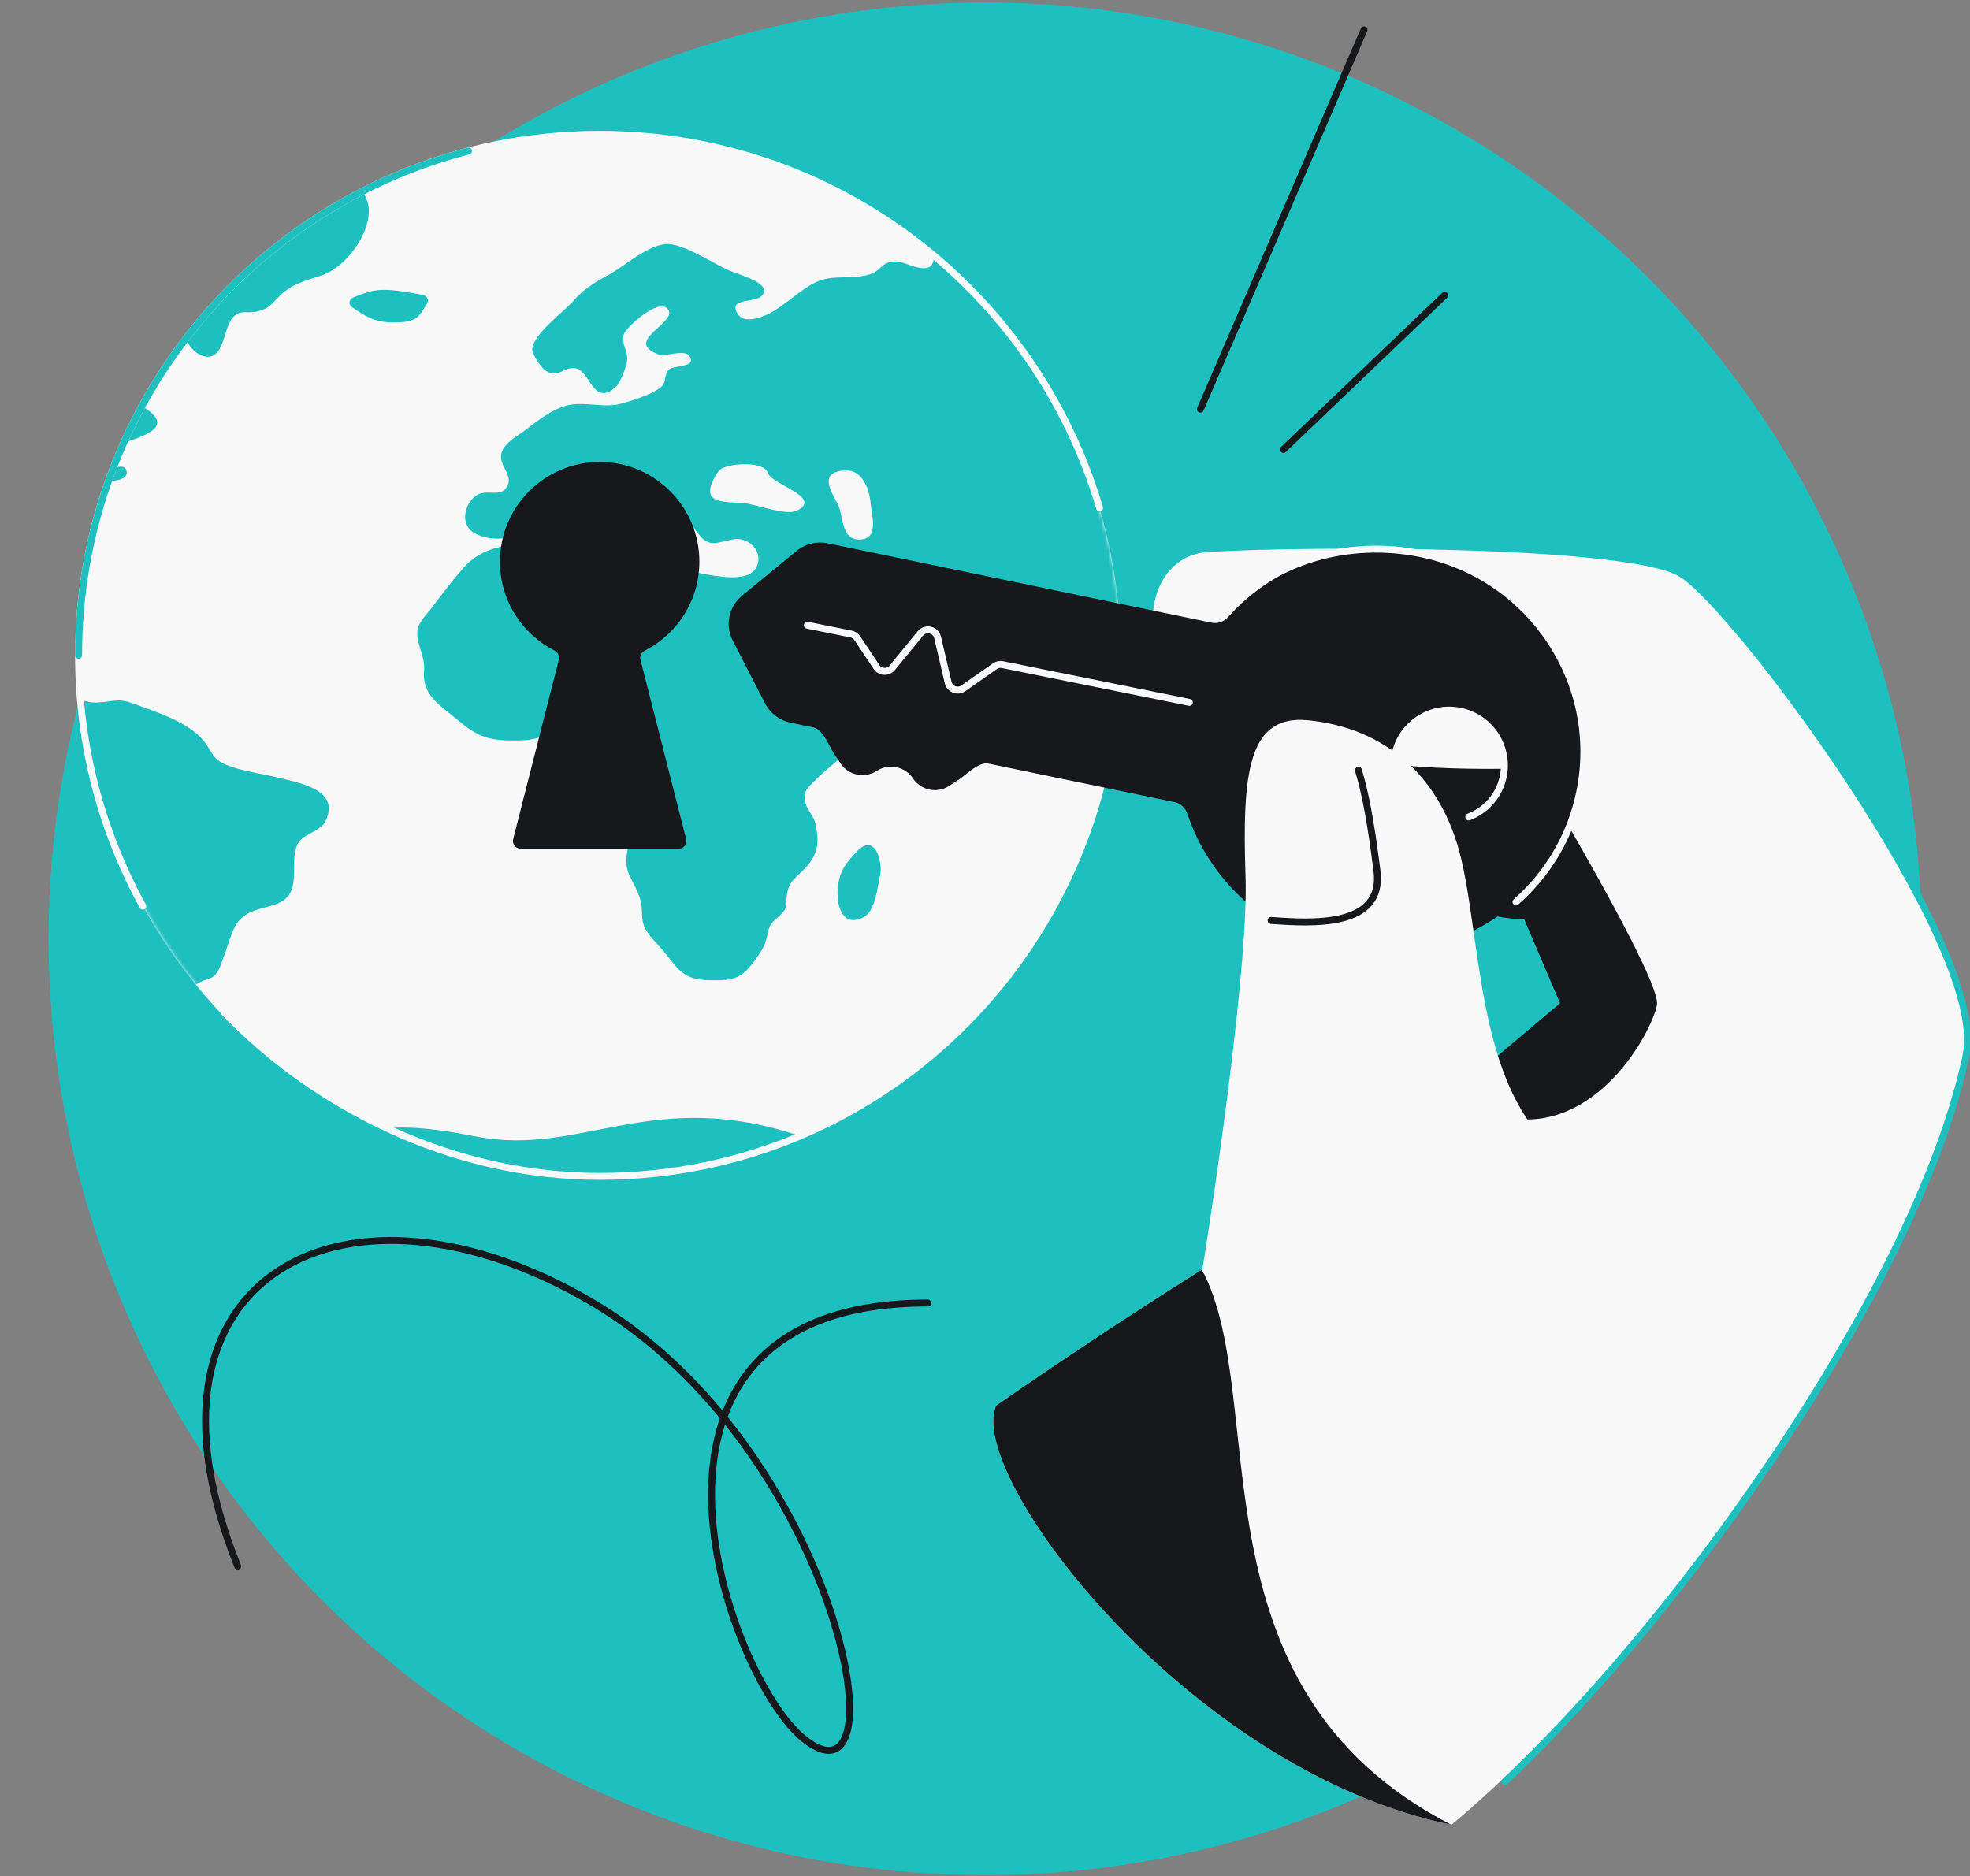
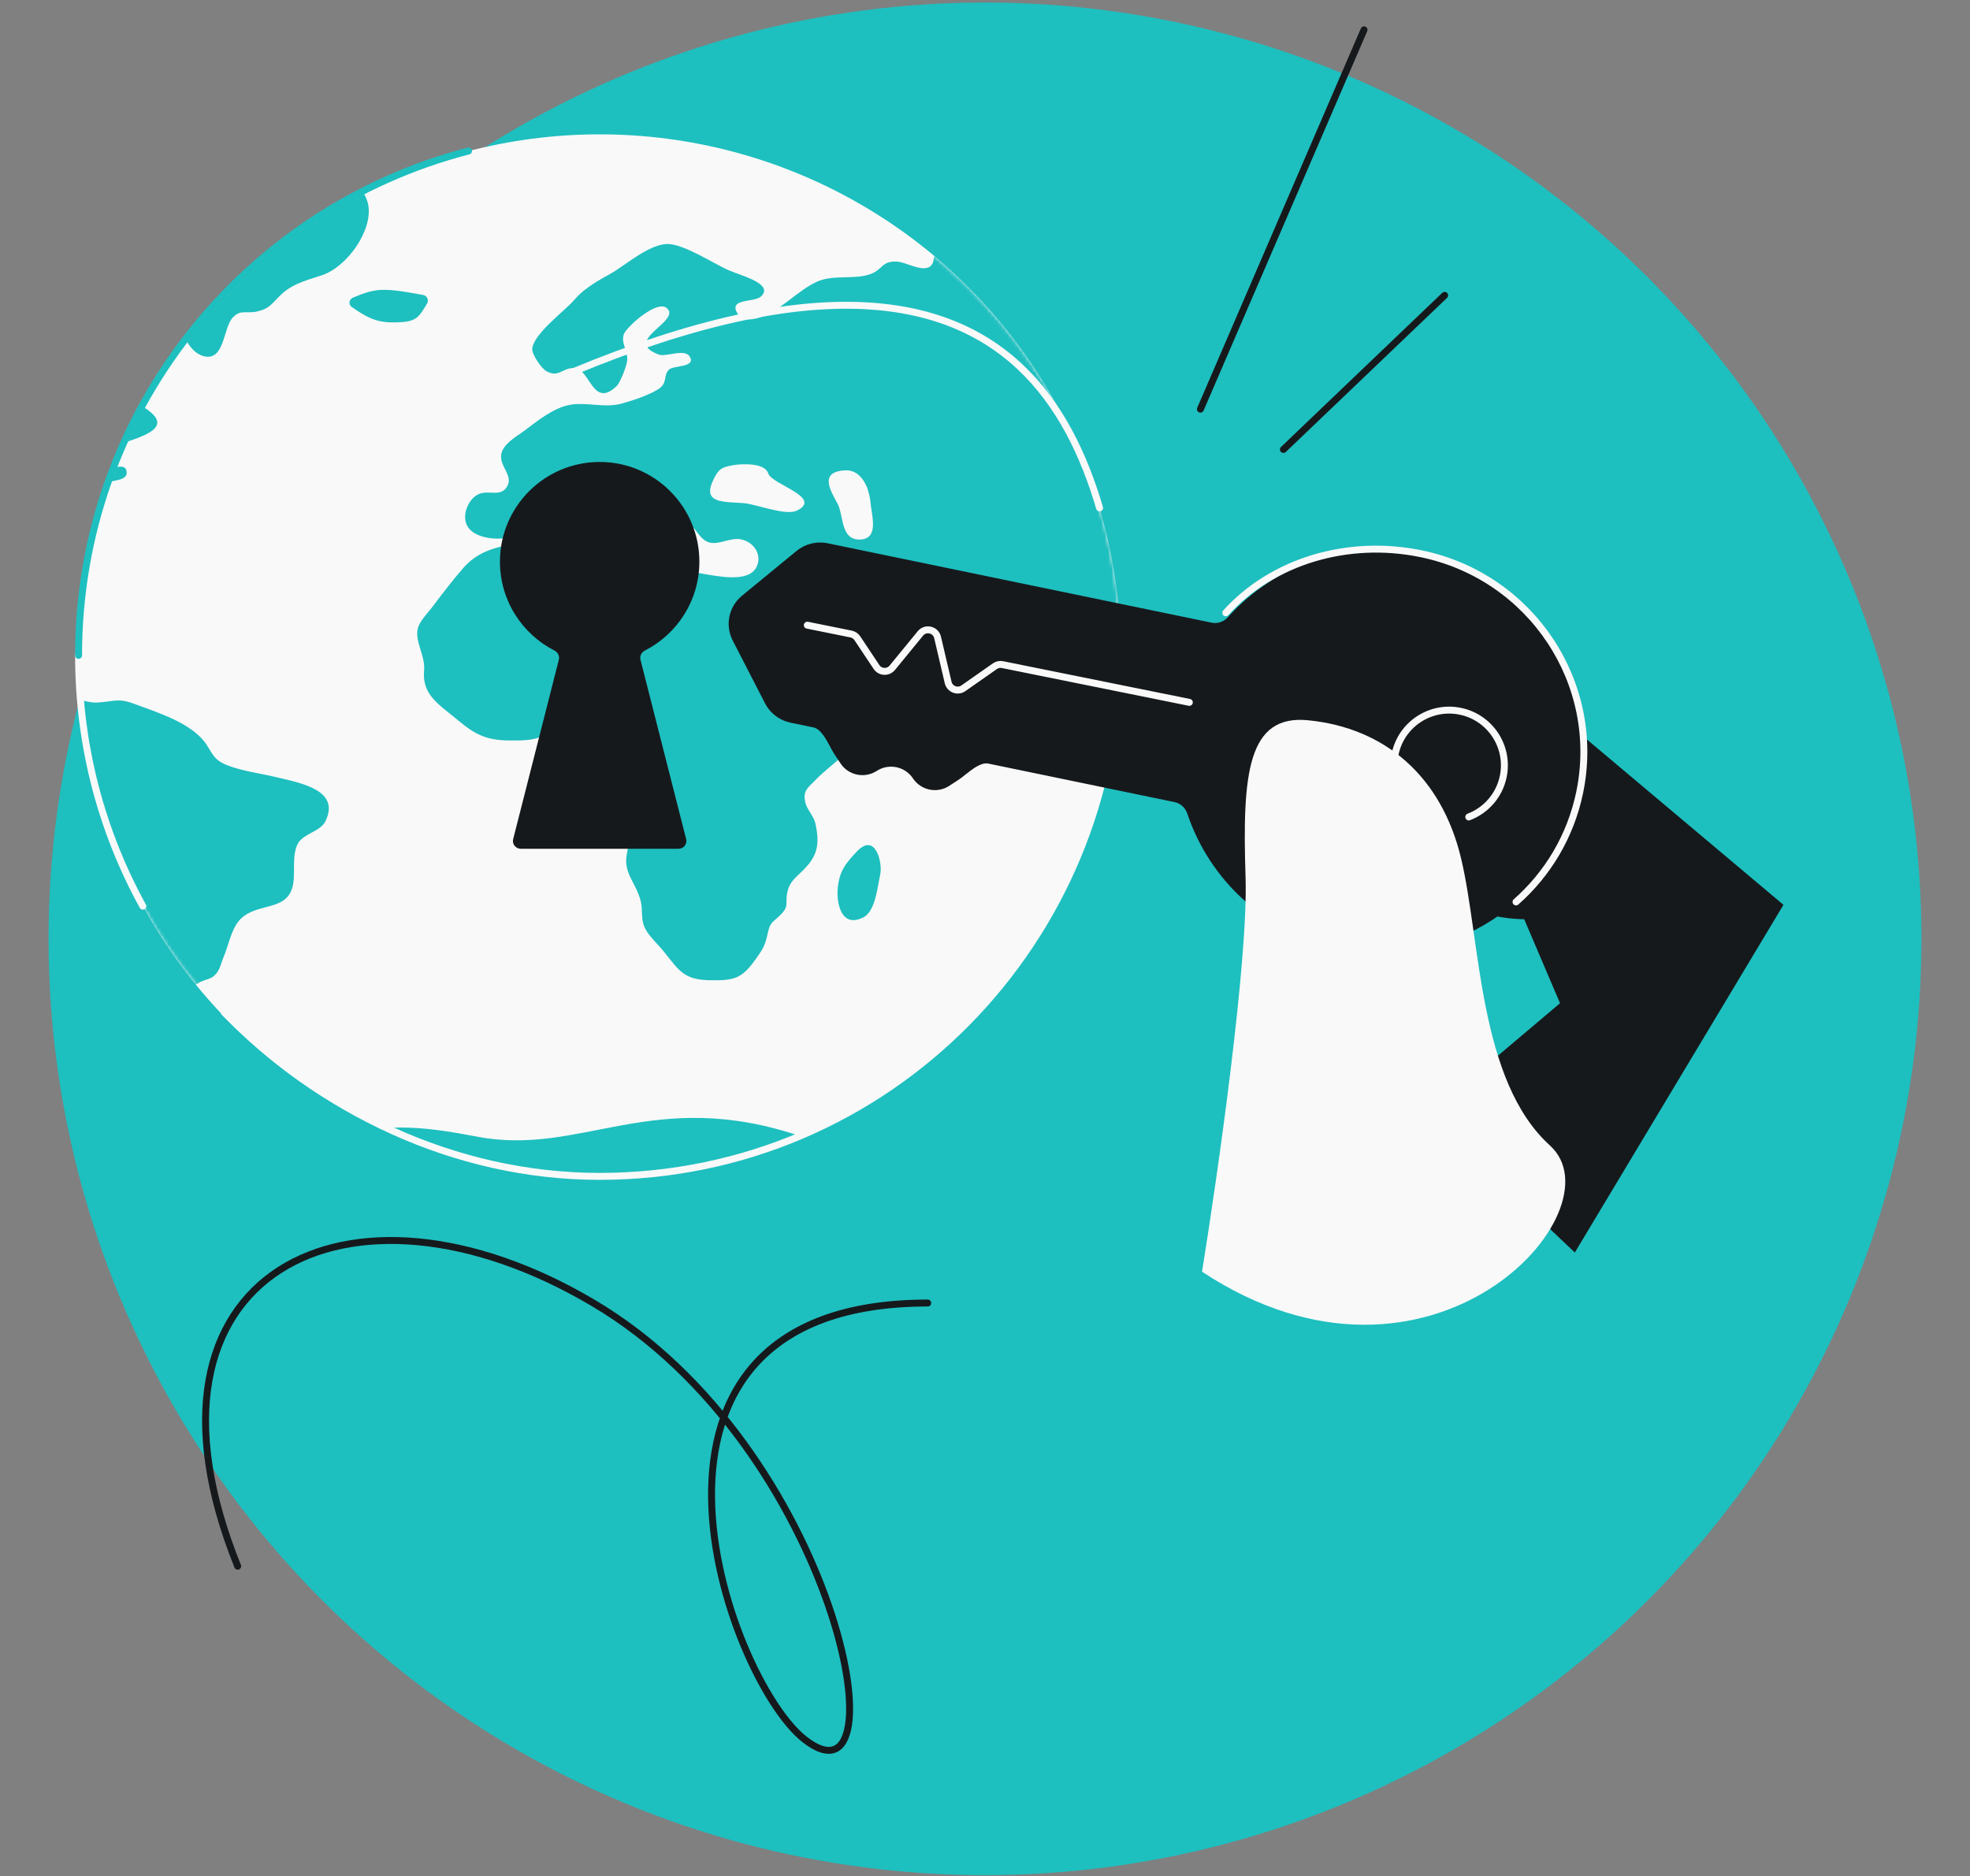
<svg xmlns="http://www.w3.org/2000/svg" width="568" height="541" viewBox="0 0 568 541" fill="none">
  <rect x="0" y="0" width="568" height="541" fill="#808080" stroke="none" />
  <g clip-path="url(#clip0_1077_332)">
    <circle cx="284" cy="270.726" r="270" fill="#1EBFBF" />
    <circle cx="172.897" cy="188.98" r="150.242" fill="#F9F9F9" />
    <mask id="mask0_1077_332" style="mask-type:alpha" maskUnits="userSpaceOnUse" x="22" y="38" width="302" height="302">
      <circle cx="172.896" cy="188.98" r="150.242" fill="white" />
    </mask>
    <g mask="url(#mask0_1077_332)">
      <path d="M499.375 288.769C498.708 286.125 495.872 288.542 494.455 288.089C491.786 287.107 492.62 284.916 490.619 283.632C490.118 283.33 486.366 281.29 487.783 284.161C488.617 285.822 489.951 287.711 490.368 289.373C490.702 290.884 489.451 292.093 490.118 293.528C492.787 299.345 494.955 293.075 496.373 291.337C497.123 290.355 499.792 290.657 499.375 288.769ZM488.284 297.078C484.281 295.945 473.19 303.877 480.445 305.917C484.698 307.126 484.114 305.01 486.115 302.291C486.782 301.384 491.452 297.758 488.284 297.078ZM438.999 236.569C438.248 235.36 436.413 234.756 435.663 233.622C435.162 232.867 435.83 231.281 435.579 231.054C434.996 230.374 433.578 230.299 433.328 230.072C433.745 230.601 430.826 227.579 431.326 227.806C428.491 226.295 419.151 222.669 415.899 223.953C408.06 227.05 412.563 223.198 406.809 221.082C405.975 220.78 401.889 219.496 402.056 221.385C402.139 221.913 405.224 223.575 405.892 224.255C406.225 224.557 408.143 226.446 408.143 226.521C408.393 226.748 408.477 227.428 409.311 227.881C410.061 228.334 411.896 228.183 412.813 228.41C414.314 228.863 417.65 229.996 418.401 231.13C418.984 231.961 417.65 233.396 417.483 233.32C417.733 233.547 418.734 234.302 419.068 234.605C418.567 234.151 426.156 236.795 425.739 236.946C428.491 236.795 428.324 234.151 431.41 234.756C432.827 235.058 433.995 237.324 435.83 238.004C439.499 239.439 440.666 239.364 438.999 236.569ZM388.129 197.589C387.378 197.135 382.875 195.776 385.294 197.891C386.795 198.873 390.881 206.729 390.964 201.366C391.048 199.855 389.547 198.495 388.129 197.589ZM384.293 206.427C386.128 208.391 392.382 213.075 394.467 208.996C398.136 201.895 384.46 203.103 384.293 206.427ZM392.966 217.154C392.716 216.399 384.043 218.589 383.876 219.043C382.458 222.367 380.707 224.784 381.708 228.41C383.959 235.964 383.209 227.73 384.627 227.352C385.877 227.05 387.795 231.507 389.463 228.939C390.297 227.655 387.795 225.615 387.128 224.482C386.795 223.726 388.546 223.198 388.046 222.593C387.962 222.518 386.461 221.611 386.545 221.838C386.378 221.385 383.793 222.669 384.627 220.629C385.377 218.967 394.55 222.291 392.966 217.154ZM383.292 188.448C382.375 188.297 380.957 188.523 380.707 189.43C380.04 191.847 379.456 198.948 383.459 195.02C383.125 195.322 384.376 190.865 384.46 191.167C384.293 190.034 385.961 188.901 383.292 188.448ZM380.123 177.494C378.539 178.552 378.455 182.858 381.291 182.933C383.876 182.933 382.208 175.832 380.123 177.494ZM79.993 224.18C75.323 223.046 69.819 222.367 65.4 220.629C61.897 219.194 61.48 217.758 59.562 214.737C55.476 208.542 45.636 205.521 38.464 202.877C33.961 201.215 32.626 202.348 28.123 202.574C24.537 202.801 21.702 200.686 17.866 200.988C13.446 201.29 12.278 204.463 8.192 205.294C5.107 205.898 0.27 205.445 -1.815 203.481C-5.484 200.081 -0.731 196.833 -2.816 193.887C-4.567 191.47 -9.153 194.114 -11.155 191.696C-12.906 189.581 -8.903 184.746 -11.989 183.235C-15.325 181.574 -17.66 185.728 -19.327 186.71C-23.414 189.203 -27.667 187.39 -30.335 183.991C-32.003 181.876 -33.171 179.156 -33.254 176.512C-33.421 173.49 -30.502 172.357 -28 170.242C-25.915 168.58 -25.165 168.202 -24.498 168.278C-23.664 168.354 -22.913 169.185 -19.994 168.807C-17.326 168.505 -18.243 167.598 -14.991 167.22C-12.823 166.994 -6.235 167.523 -4.317 168.882C-2.315 170.318 -1.898 177.041 1.02 174.699C3.272 172.811 0.52 168.354 0.02 166.163C-1.064 161.253 -0.23 161.63 4.523 159.137C8.192 157.249 8.359 157.022 9.193 153.396C10.36 148.033 9.943 148.41 13.946 145.464C16.281 143.727 15.948 141.385 17.949 139.572C18.45 139.194 22.953 137.532 23.787 137.759C26.538 138.514 23.536 138.816 24.62 140.101C24.954 140.478 24.037 142.593 25.538 142.896C27.039 143.198 28.79 140.176 29.707 139.572C31.876 138.288 37.213 138.967 36.462 135.719C35.795 132.848 30.541 136.475 28.54 134.661C19.7 126.654 64.149 127.334 35.712 114.416C31.042 112.301 30.625 111.848 28.123 107.466C27.789 106.937 25.871 102.782 25.371 102.707C22.369 101.951 25.038 103.387 23.203 104.369C20.534 105.804 18.116 108.826 15.614 104.52C14.196 102.027 15.197 101.347 15.03 100.592C14.947 100.063 14.363 99.534 11.945 98.325C8.025 96.286 6.358 95.455 2.438 95.984C-3.066 96.739 -3.066 97.117 -1.898 100.516C-1.064 102.782 -0.314 102.934 -0.064 104.822C0.103 105.88 -1.231 106.333 -0.814 107.995C-0.564 108.977 1.354 110.337 2.188 111.47C2.438 111.772 2.605 112.15 2.605 112.452C2.521 114.265 0.52 114.416 -0.397 115.851C-2.232 118.798 -0.898 117.136 -1.565 120.837C-1.815 122.272 -0.481 123.103 -2.482 123.406C-6.318 124.01 -7.402 118.42 -8.486 116.833C-9.654 115.096 -10.821 114.265 -12.406 113.736C-13.907 113.132 -15.742 112.83 -18.076 112.225C-18.494 112.074 -19.494 111.999 -20.745 111.848C-23.33 111.545 -26.833 111.168 -27.333 110.866C-28.918 109.808 -27.834 108.524 -28.751 107.088C-28.751 107.013 -28.834 107.013 -28.834 106.937C-29.001 106.711 -29.168 106.56 -29.418 106.484C-30.168 106.182 -31.002 106.786 -31.419 105.88C-31.92 104.973 -32.17 104.142 -32.253 103.387C-32.587 101.045 -31.253 99.308 -28.667 97.948C-28.417 97.797 -24.915 96.663 -24.915 96.815C-24.748 96.588 -23.914 94.775 -24.164 94.926C-23.58 94.397 -19.244 89.789 -18.16 90.167C-16.576 90.771 -18.16 95.228 -13.823 94.624C-8.737 93.944 -12.99 90.544 -12.656 88.731C-12.239 86.239 -9.237 85.105 -8.903 82.764C-8.903 82.839 -9.904 78.004 -9.737 78.156C-11.238 76.418 -16.576 76.116 -17.576 77.098C-18.327 77.853 -14.991 82.008 -18.994 83.066C-22.496 83.972 -19.744 80.875 -22.079 79.213C-23.497 78.231 -24.248 80.044 -24.331 80.044C-24.998 79.666 -25.749 79.364 -26.833 78.533C-28.084 77.551 -29.168 74.454 -30.669 72.112C-32.253 69.468 -34.171 67.731 -37.007 70.526C-39.508 73.019 -36.59 75.058 -34.338 76.947C-32.17 78.835 -30.669 80.573 -35.255 82.612C-35.672 82.764 -36.173 82.915 -36.84 83.066C-40.676 83.67 -47.848 82.839 -50.766 82.31C-56.687 81.102 -63.359 82.537 -69.947 82.31C-69.78 82.31 -72.782 79.44 -73.533 78.987C-75.784 77.778 -80.037 77.551 -82.456 77.022C-90.878 75.134 -97.049 74.303 -105.389 76.72C-118.314 80.422 -131.074 76.04 -144.5 74.529C-151.338 73.774 -157.426 75.134 -163.597 77.174C-165.181 77.702 -168.934 77.929 -168.35 80.271C-167.933 81.933 -163.93 82.084 -162.93 83.141C-159.01 87.296 -165.348 85.03 -164.597 88.354C-164.18 90.318 -160.178 89.714 -159.761 91.904C-159.01 96.286 -170.101 95.53 -167.516 100.667C-166.599 102.48 -157.175 106.937 -155.007 107.391C-151.505 108.146 -147.835 107.013 -144.75 106.106C-140.414 104.822 -135.076 102.027 -130.406 102.178C-126.57 102.254 -121.317 104.898 -117.564 105.955C-109.141 108.448 -107.557 115.851 -100.885 120.686C-96.549 123.783 -88.627 124.992 -85.041 128.769C-82.789 131.187 -83.957 133.906 -84.29 137.381C-84.624 140.78 -85.875 144.784 -84.29 147.806C-82.789 150.677 -79.787 153.547 -76.952 156.267C-75.617 157.551 -74.45 158.76 -73.366 159.893C-70.947 162.612 -58.522 177.721 -56.771 176.89C-54.686 175.832 -60.857 170.393 -55.853 172.962C-53.101 174.397 -49.849 180.894 -48.014 183.311C-45.096 187.164 -42.094 188.901 -38.424 190.185C-35.756 191.092 -32.754 191.772 -29.168 192.829C-25.915 193.811 -24.331 194.34 -21.579 196.078C-20.161 196.984 -18.91 198.193 -17.326 198.646C-15.491 199.175 -12.99 197.966 -11.238 198.646C-8.737 199.628 -7.319 203.481 -4.817 205.143C-1.315 207.485 2.105 207.485 5.857 208.391C19.283 211.715 3.355 220.176 2.855 224.708C2.021 231.885 9.86 239.59 14.363 245.029C16.698 247.9 19.283 248.655 22.119 250.997C25.454 253.717 24.954 255.303 24.62 258.929C23.286 272.527 20.117 287.182 20.785 300.855C21.118 307.201 23.87 314.831 26.122 320.95C27.206 323.82 29.874 327.824 34.044 326.464C39.214 324.727 34.044 318.759 34.127 315.36C34.211 310.374 37.546 299.873 41.216 296.247C43.968 293.528 48.638 292.546 51.473 289.977C54.308 287.409 54.142 284.992 57.727 283.178C59.896 282.121 61.063 282.499 62.564 280.459C63.481 279.25 63.815 277.513 64.399 276.153C65.733 273.056 66.65 268.145 68.902 265.501C73.906 259.76 83.246 263.386 84.58 254.623C85.08 251.224 84.163 246.087 85.998 243.065C87.665 240.346 92.419 239.741 93.836 236.795C98.173 227.881 86.915 225.842 79.993 224.18ZM21.618 82.235C18.45 80.422 18.616 78.004 16.031 75.814C15.28 75.134 14.28 74.605 13.196 74.076C11.111 73.094 8.776 72.263 7.025 71.206C3.939 69.393 1.521 66.22 -1.481 64.407C-2.399 63.878 -3.399 63.425 -4.4 63.198C-7.652 62.443 -21.579 61.838 -22.663 65.464C-22.83 65.766 -22.913 66.144 -22.997 66.446C-24.248 71.81 -12.573 72.792 -8.82 73.85C-4.15 75.209 0.52 77.174 2.438 81.404C3.439 83.595 2.438 86.541 3.522 88.731C4.94 91.602 7.275 92.282 10.277 93.793C12.112 94.699 14.447 96.437 16.615 97.268C17.032 97.419 17.532 97.57 17.866 97.645C23.119 98.552 22.285 96.135 24.287 93.113C25.288 91.602 28.457 89.487 28.54 87.523C28.79 83.141 24.537 83.897 21.618 82.235ZM-31.419 63.198C-34.505 62.669 -38.007 65.691 -34.255 67.579C-30.085 69.695 -27.5 63.198 -31.419 63.198ZM-45.596 64.482C-51.517 67.731 -42.01 72.716 -40.593 70.979C-36.089 67.353 -40.009 61.461 -45.596 64.482ZM-46.597 74.227C-47.264 72.49 -50.183 71.885 -51.35 70.601C-53.185 68.562 -53.352 65.011 -56.354 63.878C-60.44 62.291 -65.527 66.22 -69.697 65.389C-74.033 64.482 -95.965 57.457 -92.629 67.655C-91.045 72.414 -84.124 69.846 -80.538 71.055C-76.368 72.49 -73.866 77.098 -69.863 78.307C-65.527 79.591 -61.524 76.494 -57.021 76.947C-53.852 77.325 -43.595 81.63 -46.597 74.227ZM-61.107 56.022C-62.858 54.586 -72.115 53.075 -74.95 52.018C-78.036 50.809 -78.453 50.507 -81.371 51.111C-82.456 51.338 -89.878 54.133 -85.458 55.795C-81.205 57.381 -75.868 60.63 -71.364 61.083C-67.945 61.385 -56.604 59.723 -61.107 56.022ZM-63.025 47.938C-63.526 43.255 -74.2 47.334 -71.448 50.129C-69.446 51.716 -62.692 50.96 -63.025 47.938ZM-35.506 57.683C-36.256 55.87 -40.843 54.511 -42.511 53.604C-44.178 52.622 -44.512 51.489 -46.93 51.489C-48.598 51.489 -52.601 52.32 -49.932 54.662C-47.848 56.55 -46.013 58.666 -43.428 59.648C-40.926 60.63 -33.838 61.763 -35.506 57.683ZM21.118 31.168C16.365 29.959 11.361 29.053 6.524 28.222C1.02 27.24 -3.233 28.448 -8.737 29.43C-14.157 30.413 -19.661 31.319 -25.081 32.301C-27.75 32.754 -31.002 32.377 -29.835 34.794C-27.166 40.309 -11.572 35.7 -10.488 37.891C-9.07 40.611 -20.161 40.762 -20.912 40.686C-25.749 40.082 -29.752 36.985 -34.088 35.852C-36.34 35.247 -44.679 36.38 -44.178 39.251C-43.595 42.575 -35.839 45.748 -32.754 46.805C-30.836 47.41 -29.084 48.316 -27.25 48.09C-25.832 47.938 -21.746 44.464 -20.745 46.201C-19.327 48.618 -28.084 53.151 -29.501 53.302C-30.419 53.377 -42.761 48.543 -39.008 53.453C-37.59 55.342 -34.088 54.057 -32.42 55.417C-31.086 56.475 -30.585 61.385 -28.918 61.385H-19.494C-17.243 61.385 -8.57 62.669 -6.819 61.385C-0.564 57.079 -12.739 55.946 -15.825 56.55C-17.91 57.004 -23.163 60.101 -24.331 56.928C-25.498 53.68 -19.744 54.36 -17.826 54.435C-14.908 54.586 -8.403 56.701 -5.901 55.719C-3.733 54.888 -4.484 52.622 -3.149 50.582C-2.149 49.072 0.437 48.316 1.187 46.73C1.437 46.201 0.603 44.992 0.353 45.068C1.521 43.708 4.189 42.65 6.774 41.517C10.277 39.931 21.618 36.38 24.037 33.888C26.122 31.47 24.037 31.923 21.118 31.168ZM-46.68 46.428C-48.515 43.33 -58.939 44.614 -55.687 47.787C-53.685 48.845 -43.928 51.036 -46.68 46.428ZM-42.594 46.881C-41.343 48.694 -38.925 48.769 -38.341 46.654C-37.59 44.01 -44.429 43.179 -42.594 46.881ZM115.435 36.607C115.352 29.128 68.402 27.542 61.147 28.751C50.306 30.488 36.379 30.337 27.706 36.456C22.786 39.931 19.45 42.122 13.446 43.859C10.527 44.766 6.858 45.068 7.442 48.467C7.775 50.356 12.445 55.644 14.697 55.719C19.033 55.87 24.871 55.115 28.957 56.626C33.71 58.439 38.881 64.105 42.55 67.353C49.972 73.85 49.388 85.634 52.057 94.171C52.974 97.117 54.975 101.725 58.728 102.707C64.816 104.293 64.315 94.397 67.151 91.527C69.402 89.185 70.82 90.469 73.906 89.865C77.075 89.185 77.908 88.203 79.993 86.012C83.662 82.008 87.332 81.177 92.836 79.364C100.091 76.947 107.513 66.446 106.179 59.119C105.345 54.435 99.257 49.147 102.759 44.992C105.261 42.273 115.435 40.837 115.435 36.607ZM121.856 85.03C117.937 84.35 113.6 83.444 109.931 83.595C107.096 83.67 104.427 84.728 101.842 85.785C100.591 86.314 100.341 87.825 101.509 88.58C105.261 91.149 108.013 92.962 113.184 92.962C120.105 92.962 120.522 91.829 123.191 87.447C123.691 86.465 123.107 85.181 121.856 85.03ZM483.113 77.325C476.942 75.285 471.939 72.263 466.185 74.907C460.514 77.476 455.26 77.778 448.422 76.645C442.001 75.587 440.083 70.072 434.579 67.428C429.242 64.86 420.569 66.446 414.898 66.446C412.146 66.446 409.728 66.144 407.393 67.277C404.14 68.864 403.557 72.188 399.47 72.641C397.219 72.868 391.882 71.508 389.714 70.752C384.96 68.939 386.795 66.446 383.542 63.802C382.125 62.669 376.621 61.536 374.953 61.687C370.867 62.065 371.117 65.766 366.864 65.766C365.196 65.766 359.359 64.029 357.941 63.123C352.604 59.496 358.608 59.194 358.942 55.87C359.525 50.28 349.018 51.262 345.182 50.96C339.261 50.507 331.672 48.694 325.835 49.449C319.997 50.205 314.076 54.586 308.989 57.004C307.322 57.834 304.069 58.741 302.735 60.025C300.483 62.216 300.734 64.105 297.648 65.918C295.897 66.975 292.144 69.166 289.976 69.242C286.557 69.393 284.889 66.975 281.47 67.202C279.218 67.353 274.632 69.468 272.797 70.601C271.88 71.13 270.879 71.13 270.128 71.961C268.794 73.396 269.878 76.116 267.71 77.098C265.292 78.156 261.122 75.587 258.62 75.436C254.2 75.209 254.617 77.627 251.115 78.987C246.528 80.724 240.524 79.138 235.854 81.102C229.85 83.67 224.93 89.94 218.592 91.678C216.674 92.207 214.005 92.66 212.588 90.318C210.002 85.936 217.508 87.296 219.426 85.483C222.761 82.31 215.923 80.12 211.837 78.609C211.253 78.382 210.753 78.156 210.253 78.004C205.749 76.04 197.66 70.601 192.74 70.375C187.403 70.148 180.231 76.569 176.062 78.911C173.476 80.346 171.308 81.555 169.307 83.066C167.889 84.048 166.638 85.257 165.387 86.692C162.552 89.865 153.879 96.286 153.462 100.516C153.295 102.103 156.047 106.257 157.632 107.088C161.218 109.052 162.385 105.729 165.888 106.182C170.224 106.786 170.975 117.74 177.729 111.394C178.897 110.261 180.648 105.578 180.815 104.067C181.148 101.347 178.897 98.854 179.898 96.286C180.315 95.228 183.4 91.98 186.569 90.016C189.154 88.354 191.656 87.598 192.74 89.411C192.823 89.487 192.823 89.638 192.907 89.714C194.074 93.566 179.814 98.552 189.988 102.254C191.99 103.009 197.327 100.441 198.828 102.782C200.913 105.955 194.158 105.351 192.907 106.56C191.156 108.297 192.573 110.412 189.905 112.15C187.153 113.963 182.483 115.474 179.23 116.38C174.394 117.74 169.057 115.851 164.22 116.758C159.383 117.664 154.713 121.593 151.044 124.312C148.625 126.05 145.206 127.938 144.539 130.884C143.789 134.51 148.542 137.381 145.873 140.78C143.955 143.198 140.87 141.309 138.118 142.442C134.949 143.727 132.697 149.166 135.116 152.263C138.118 156.191 147.708 156.191 150.96 153.094C153.379 150.752 151.461 146.597 154.463 143.953C156.297 142.291 160.884 140.252 163.302 139.874C168.473 139.043 168.556 141.989 171.308 144.784C172.309 145.842 177.229 150.223 178.647 150.374C186.402 151.13 175.311 141.007 174.977 138.892C174.811 138.061 175.311 135.568 176.228 135.115C178.48 134.057 177.98 135.417 179.23 136.701C180.732 138.212 182.066 141.309 183.734 143.122C186.069 145.766 190.322 154.152 193.407 154.378C196.493 154.605 195.575 150.525 198.161 150.903C200.329 151.205 201.496 155.813 204.749 156.493C207.584 157.022 210.67 154.982 213.588 155.511C217.758 156.342 220.009 160.573 217.841 163.972C215.256 167.976 206.833 166.163 201.997 165.332C199.245 164.879 195.158 163.519 192.406 163.745C188.07 164.123 187.57 167.523 182.733 166.616C179.814 166.087 174.894 164.274 172.392 162.688C168.806 160.497 171.225 161.404 170.057 158.155C168.973 155.209 169.724 155.889 166.054 155.662C162.385 155.436 158.382 156.116 154.713 156.342C146.541 156.871 138.868 157.702 133.615 163.745C130.446 167.371 127.527 171.224 124.608 175.077C123.274 176.89 120.939 179.081 120.439 181.347C119.605 185.124 122.69 189.203 122.273 193.283C121.606 200.535 126.693 203.179 132.447 208.013C137.784 212.47 141.203 213.604 148.208 213.528C150.794 213.528 152.962 213.453 155.38 212.697C157.882 211.942 160.217 209.6 163.052 210.053C164.804 210.355 167.055 212.848 168.89 213.528C172.809 214.963 172.225 212.697 173.56 216.701C174.394 219.345 173.56 222.14 174.644 224.784C175.561 227.05 177.563 229.392 178.814 231.432C182.816 237.777 181.982 239.515 180.732 246.238C179.647 251.904 183.4 254.472 184.734 259.836C185.402 262.555 184.651 265.199 186.069 267.843C187.236 270.11 189.738 272.3 191.406 274.416C195.659 279.628 196.993 282.423 204.165 282.65C212.087 282.876 214.005 282.045 218.091 276.304C219.759 273.962 220.593 272.602 221.177 269.883C222.011 266.257 222.011 266.559 224.679 264.142C227.765 261.271 226.264 260.818 227.014 257.267C227.598 254.397 229.183 253.264 231.351 251.148C235.687 246.918 236.438 243.594 235.104 237.475C234.603 235.284 232.852 233.698 232.268 231.658C231.267 228.032 233.019 227.126 235.27 224.784C239.273 220.629 245.528 216.928 247.863 211.715C249.03 209.147 249.697 204.614 247.195 202.423C244.11 199.779 238.773 201.366 234.937 198.797C230.267 195.7 227.265 193.887 224.93 189.052C224.262 187.617 216.34 173.188 217.341 172.584C218.175 172.131 228.265 182.782 229.349 184.142C233.019 188.75 234.937 197.664 242.609 197.664C246.945 197.664 256.035 194.491 259.121 192.225C263.624 188.977 265.959 180.667 259.204 177.419C255.118 175.455 255.618 178.703 252.032 179.232C248.196 179.76 246.945 176.437 245.194 173.49C244.193 171.753 241.358 168.429 245.194 167.9C247.529 167.598 250.031 172.811 252.616 173.49C255.535 174.246 257.953 172.886 260.872 174.095C264.958 175.681 264.875 176.663 269.795 176.663C277.717 176.663 280.469 178.552 285.89 184.52C289.559 188.523 291.811 193.585 294.479 198.193C297.898 204.01 300.15 208.316 304.153 200.988C307.238 195.398 309.406 193.056 314.66 189.128C316.995 187.39 319.747 184.293 322.582 183.235C326.252 181.8 326.669 182.782 328.587 186.106C330.671 189.808 330.088 189.959 333.757 191.696C335.008 192.301 336.175 191.319 337.593 192.376C338.677 193.207 339.261 196.455 339.511 197.513C340.762 202.65 340.512 206.88 344.181 211.488C345.515 213.15 347.684 216.474 350.019 214.132C351.77 212.319 347.934 207.938 346.766 206.427C345.766 205.143 341.346 201.743 345.098 200.686C348.518 199.704 349.268 205.747 352.27 206.2C357.357 206.88 363.195 196.984 360.276 193.056C358.691 190.865 354.188 191.016 353.938 187.844C353.604 183.16 359.776 186.333 362.11 186.257C366.697 186.182 375.537 179.987 378.039 176.89C380.624 173.717 381.958 165.861 380.957 161.781C380.207 158.609 377.371 157.098 378.205 153.698C379.123 150.072 382.959 149.392 386.461 151.13C389.38 152.49 389.88 156.72 392.716 157.4C399.721 159.062 393.383 151.885 393.133 150.374C392.799 148.259 394.133 145.011 396.301 143.727C398.887 142.216 402.639 144.029 405.224 142.82C409.061 141.007 412.897 132.169 413.897 128.391C414.398 126.578 414.481 123.179 413.731 121.441C412.396 118.269 407.476 118.042 408.227 114.567C408.977 111.017 416.649 106.257 420.319 105.653C426.656 104.595 431.827 106.786 437.331 103.613C439.332 102.405 451.424 93.189 453.092 100.365C454.176 105.275 442.167 108.675 441.333 113.812C440.666 118.118 443.502 126.503 448.755 123.255C453.425 120.384 457.262 114.34 458.179 109.506C459.263 103.538 464.183 104.142 470.187 102.027C473.273 100.969 476.275 99.156 479.444 98.401C481.279 97.948 483.697 98.477 485.365 97.872C488.2 96.815 496.706 89.109 497.79 86.465C500.375 80.648 487.616 78.835 483.113 77.325ZM229.85 147.202C226.598 148.864 218.175 145.389 214.422 145.086C208.501 144.633 202.247 145.237 205.749 138.212C207.167 135.341 207.918 134.737 211.42 134.133C214.089 133.679 220.593 133.453 221.511 136.55C222.595 139.723 237.272 143.424 229.85 147.202ZM247.779 155.587C242.359 155.587 243.276 148.712 241.525 145.313C239.523 141.536 236.021 136.097 243.526 135.644C246.362 135.417 248.363 137.23 249.53 139.572C249.864 140.176 250.114 140.78 250.281 141.46C250.698 142.745 250.948 144.104 251.032 145.313C251.365 148.712 253.533 155.587 247.779 155.587ZM247.029 245.558C243.61 249.184 242.025 251.299 241.525 256.21C241.191 260.062 242.359 267.843 248.947 264.519C252.449 262.782 253.033 255.454 253.783 252.206C254.534 248.882 252.449 239.817 247.029 245.558ZM349.768 220.554C349.435 220.402 337.843 213.981 341.429 219.269C343.347 222.064 356.106 237.249 357.274 227.352C357.691 223.802 353.021 222.442 349.768 220.554ZM360.193 230.374C358.858 234.982 369.616 238.306 372.618 235.587C378.872 229.996 362.361 225.313 360.193 230.374ZM378.789 213.981C378.289 211.715 379.957 208.542 377.288 207.107C373.452 205.067 372.868 209.071 371.701 211.337C370.533 213.679 369.866 214.963 367.281 216.399C365.696 217.305 359.942 217.758 362.611 220.856C365.196 223.802 370.617 229.77 375.62 227.957C377.538 227.277 379.206 222.669 379.79 221.158C381.124 217.456 379.54 217.607 378.789 213.981ZM449.172 266.332C447.922 259.836 439.999 257.418 435.246 252.659C433.078 250.468 431.493 245.634 428.825 244.198C421.653 240.346 425.572 248.655 421.903 250.544C415.899 253.641 415.565 243.821 414.398 242.083C411.312 237.626 405.391 241.479 402.806 243.821C399.22 246.994 396.635 245.86 393.049 247.976C390.297 249.562 389.297 253.792 385.877 255.077C383.125 256.059 378.289 256.89 376.204 258.703C373.452 261.12 375.37 264.444 376.287 267.768C377.205 271.318 377.622 276.153 379.456 279.401C381.541 283.103 383.876 282.348 388.129 282.348C391.882 282.348 393.966 282.272 397.219 281.063C401.722 279.326 404.14 276.229 409.144 278.193C410.895 278.873 412.313 280.761 414.148 281.214C415.815 281.668 416.816 280.912 418.15 281.063C424.655 281.592 421.82 284.916 426.073 288.693C430.826 292.923 441 289.902 444.419 285.898C449.423 280.157 450.674 273.736 449.172 266.332Z" fill="#1EBFBF" />
      <path d="M137.447 327.744C107.194 321.889 111.097 327.744 74.013 327.744C50.357 329.54 28.145 333.6 1.796 327.744C-17.114 323.542 -47.975 334.576 -95.795 327.744C-143.614 320.913 -128.976 328.722 -177.771 319.939C-226.566 311.156 -232.422 352.144 -197.289 357.023C-162.157 361.903 26.194 363.853 251.628 364.829C477.063 365.805 490.725 341.407 473.159 333.6C455.592 325.792 391.183 338.479 357.026 327.744C322.869 317.009 274.074 342.383 231.134 327.744C188.194 313.106 167.7 333.6 137.447 327.744Z" fill="#1EBFBF" />
    </g>
-     <path d="M322.314 188.508C322.314 271.485 255.873 339.222 172.897 339.222C130.69 339.222 91.933 319.934 64.641 291.912M41.171 261.295C29.368 239.842 22.654 215.195 22.654 188.98C22.654 106.003 89.92 38.737 172.897 38.737C241.107 38.737 298.701 84.193 317.039 146.465" stroke="#F9F9F9" stroke-width="2" stroke-linecap="round" />
+     <path d="M322.314 188.508C322.314 271.485 255.873 339.222 172.897 339.222C130.69 339.222 91.933 319.934 64.641 291.912M41.171 261.295C29.368 239.842 22.654 215.195 22.654 188.98C241.107 38.737 298.701 84.193 317.039 146.465" stroke="#F9F9F9" stroke-width="2" stroke-linecap="round" />
    <path d="M22.654 188.98C22.654 119.064 70.411 60.302 135.083 43.536" stroke="#1EBFBF" stroke-width="2" stroke-linecap="round" />
    <path d="M172.897 133.21C188.776 133.21 201.648 146.083 201.648 161.962C201.648 173.148 195.258 182.841 185.931 187.594C184.949 188.094 184.397 189.192 184.669 190.26L197.832 241.96C198.192 243.374 197.123 244.749 195.664 244.749H150.128C148.669 244.749 147.6 243.374 147.96 241.96L161.122 190.259C161.394 189.191 160.842 188.093 159.861 187.592C150.534 182.84 144.145 173.147 144.145 161.962C144.145 146.083 157.018 133.21 172.897 133.21Z" fill="#16191C" />
    <path d="M439.466 265.071C407.408 264.653 381.781 228.628 395.642 210.395L431.71 191.495L514.214 260.917L454.059 361.177L411.97 321.255L449.792 289.285L439.466 265.071Z" fill="#16191C" />
-     <path d="M566.899 304.171C552.704 372.554 476.797 477.527 418.469 526.211C341.879 510.312 278.263 424.92 287.231 405.303C336.494 371.114 418.096 319.296 434.526 322.31C460.135 327.008 476.015 298.156 477.737 289.858C479.115 283.22 448.166 231.151 442.568 221.492C388.401 223.326 360.469 213.995 342.756 201.045C325.043 188.094 328.825 159.265 348.501 158.147C380.634 156.32 468.956 156.454 484.443 165.233C499.931 174.013 573.42 272.758 566.899 304.171Z" fill="#F9F9F9" />
-     <path d="M342.756 201.045C325.043 188.094 328.825 159.265 348.501 158.147C380.634 156.32 468.956 156.454 484.443 165.233C499.931 174.013 573.42 272.758 566.899 304.171C553.913 366.727 489.513 461.035 433.941 513.729" stroke="#1EBFBF" stroke-width="2" stroke-linecap="round" />
    <path d="M346.109 117.986L393.284 8.595M370.038 129.609L416.529 85.169M68.53 451.629C34.345 366.851 100.663 334.033 171.084 375.739C241.504 417.444 261.108 524.514 231.932 501.538C209.546 483.909 171.084 375.739 267.484 375.739" stroke="#16191C" stroke-width="2" stroke-linecap="round" />
-     <path d="M418.468 526.211C341.879 510.312 278.262 424.92 287.231 405.303C304.437 393.361 325.589 379.269 346.532 366.114C366.526 403.476 341.611 486.716 418.468 526.211Z" fill="#16191C" />
    <path d="M409.793 159.687C441.516 166.249 461.963 197.046 455.463 228.476C448.963 259.906 417.976 280.066 386.252 273.505C364.946 269.098 348.725 253.758 342.34 234.636C341.779 232.957 340.406 231.654 338.673 231.296L284.962 220.187C282.906 219.761 280.42 221.73 278.31 223.402C277.577 223.982 276.89 224.527 276.281 224.923L273.675 226.619C270.2 228.879 265.524 227.913 263.231 224.459C260.938 221.006 256.262 220.038 252.788 222.299C249.313 224.56 244.636 223.593 242.343 220.139L240.624 217.549C240.222 216.944 239.807 216.171 239.365 215.347C238.091 212.976 236.59 210.182 234.535 209.757L227.936 208.392C224.763 207.736 222.058 205.687 220.584 202.822L211.262 184.71C208.992 180.3 210.102 174.931 213.935 171.783L229.677 158.855C232.166 156.81 235.463 156.001 238.635 156.657L349.372 179.561C351.106 179.919 352.884 179.267 354.064 177.948C367.511 162.928 388.486 155.281 409.793 159.687ZM433.421 223.917C435.201 215.306 429.665 206.882 421.054 205.101C412.443 203.32 404.019 208.857 402.238 217.468C400.457 226.079 405.994 234.503 414.605 236.284C423.215 238.064 431.64 232.528 433.421 223.917Z" fill="#16191C" />
    <path d="M353.417 176.707C366.872 161.844 388.598 155.304 409.792 159.687C441.515 166.248 461.963 197.046 455.463 228.476C452.832 241.198 446.188 252.074 437.108 260.079M402.238 217.467C404.019 208.857 412.443 203.32 421.054 205.101C429.665 206.882 435.202 215.306 433.421 223.917C432.278 229.444 428.396 233.705 423.486 235.577" stroke="#F9F9F9" stroke-width="2" stroke-linecap="round" />
    <path d="M342.915 202.536L289.038 191.649C288.275 191.495 287.483 191.66 286.846 192.107L277.767 198.471C276.121 199.625 273.831 198.751 273.373 196.794L270.331 183.812C269.794 181.52 266.862 180.839 265.37 182.661L257.27 192.555C256.061 194.032 253.768 193.918 252.71 192.329L247.191 184.038C246.774 183.412 246.126 182.977 245.39 182.828L232.772 180.278" stroke="#F9F9F9" stroke-width="2" stroke-linecap="round" />
    <path d="M359.127 252.983C359.912 276.989 351.086 338.803 346.575 366.709C412.537 410.206 467.537 349.036 446.904 330.332C426.27 311.627 426.933 271.385 421.291 247.62C415.648 223.856 399.319 209.89 377.181 207.698C359.749 205.972 358.146 222.975 359.127 252.983Z" fill="#F9F9F9" />
-     <path d="M366.491 265.425C378.178 266.248 399.101 267.642 397.013 251.099C395.176 236.536 393.6 228.511 391.668 222.108" stroke="#16191C" stroke-width="2" stroke-linecap="round" />
  </g>
  <defs>
    <clipPath id="clip0_1077_332">
      <rect y="0.726" width="568" height="540" rx="48" fill="white" />
    </clipPath>
  </defs>
</svg>